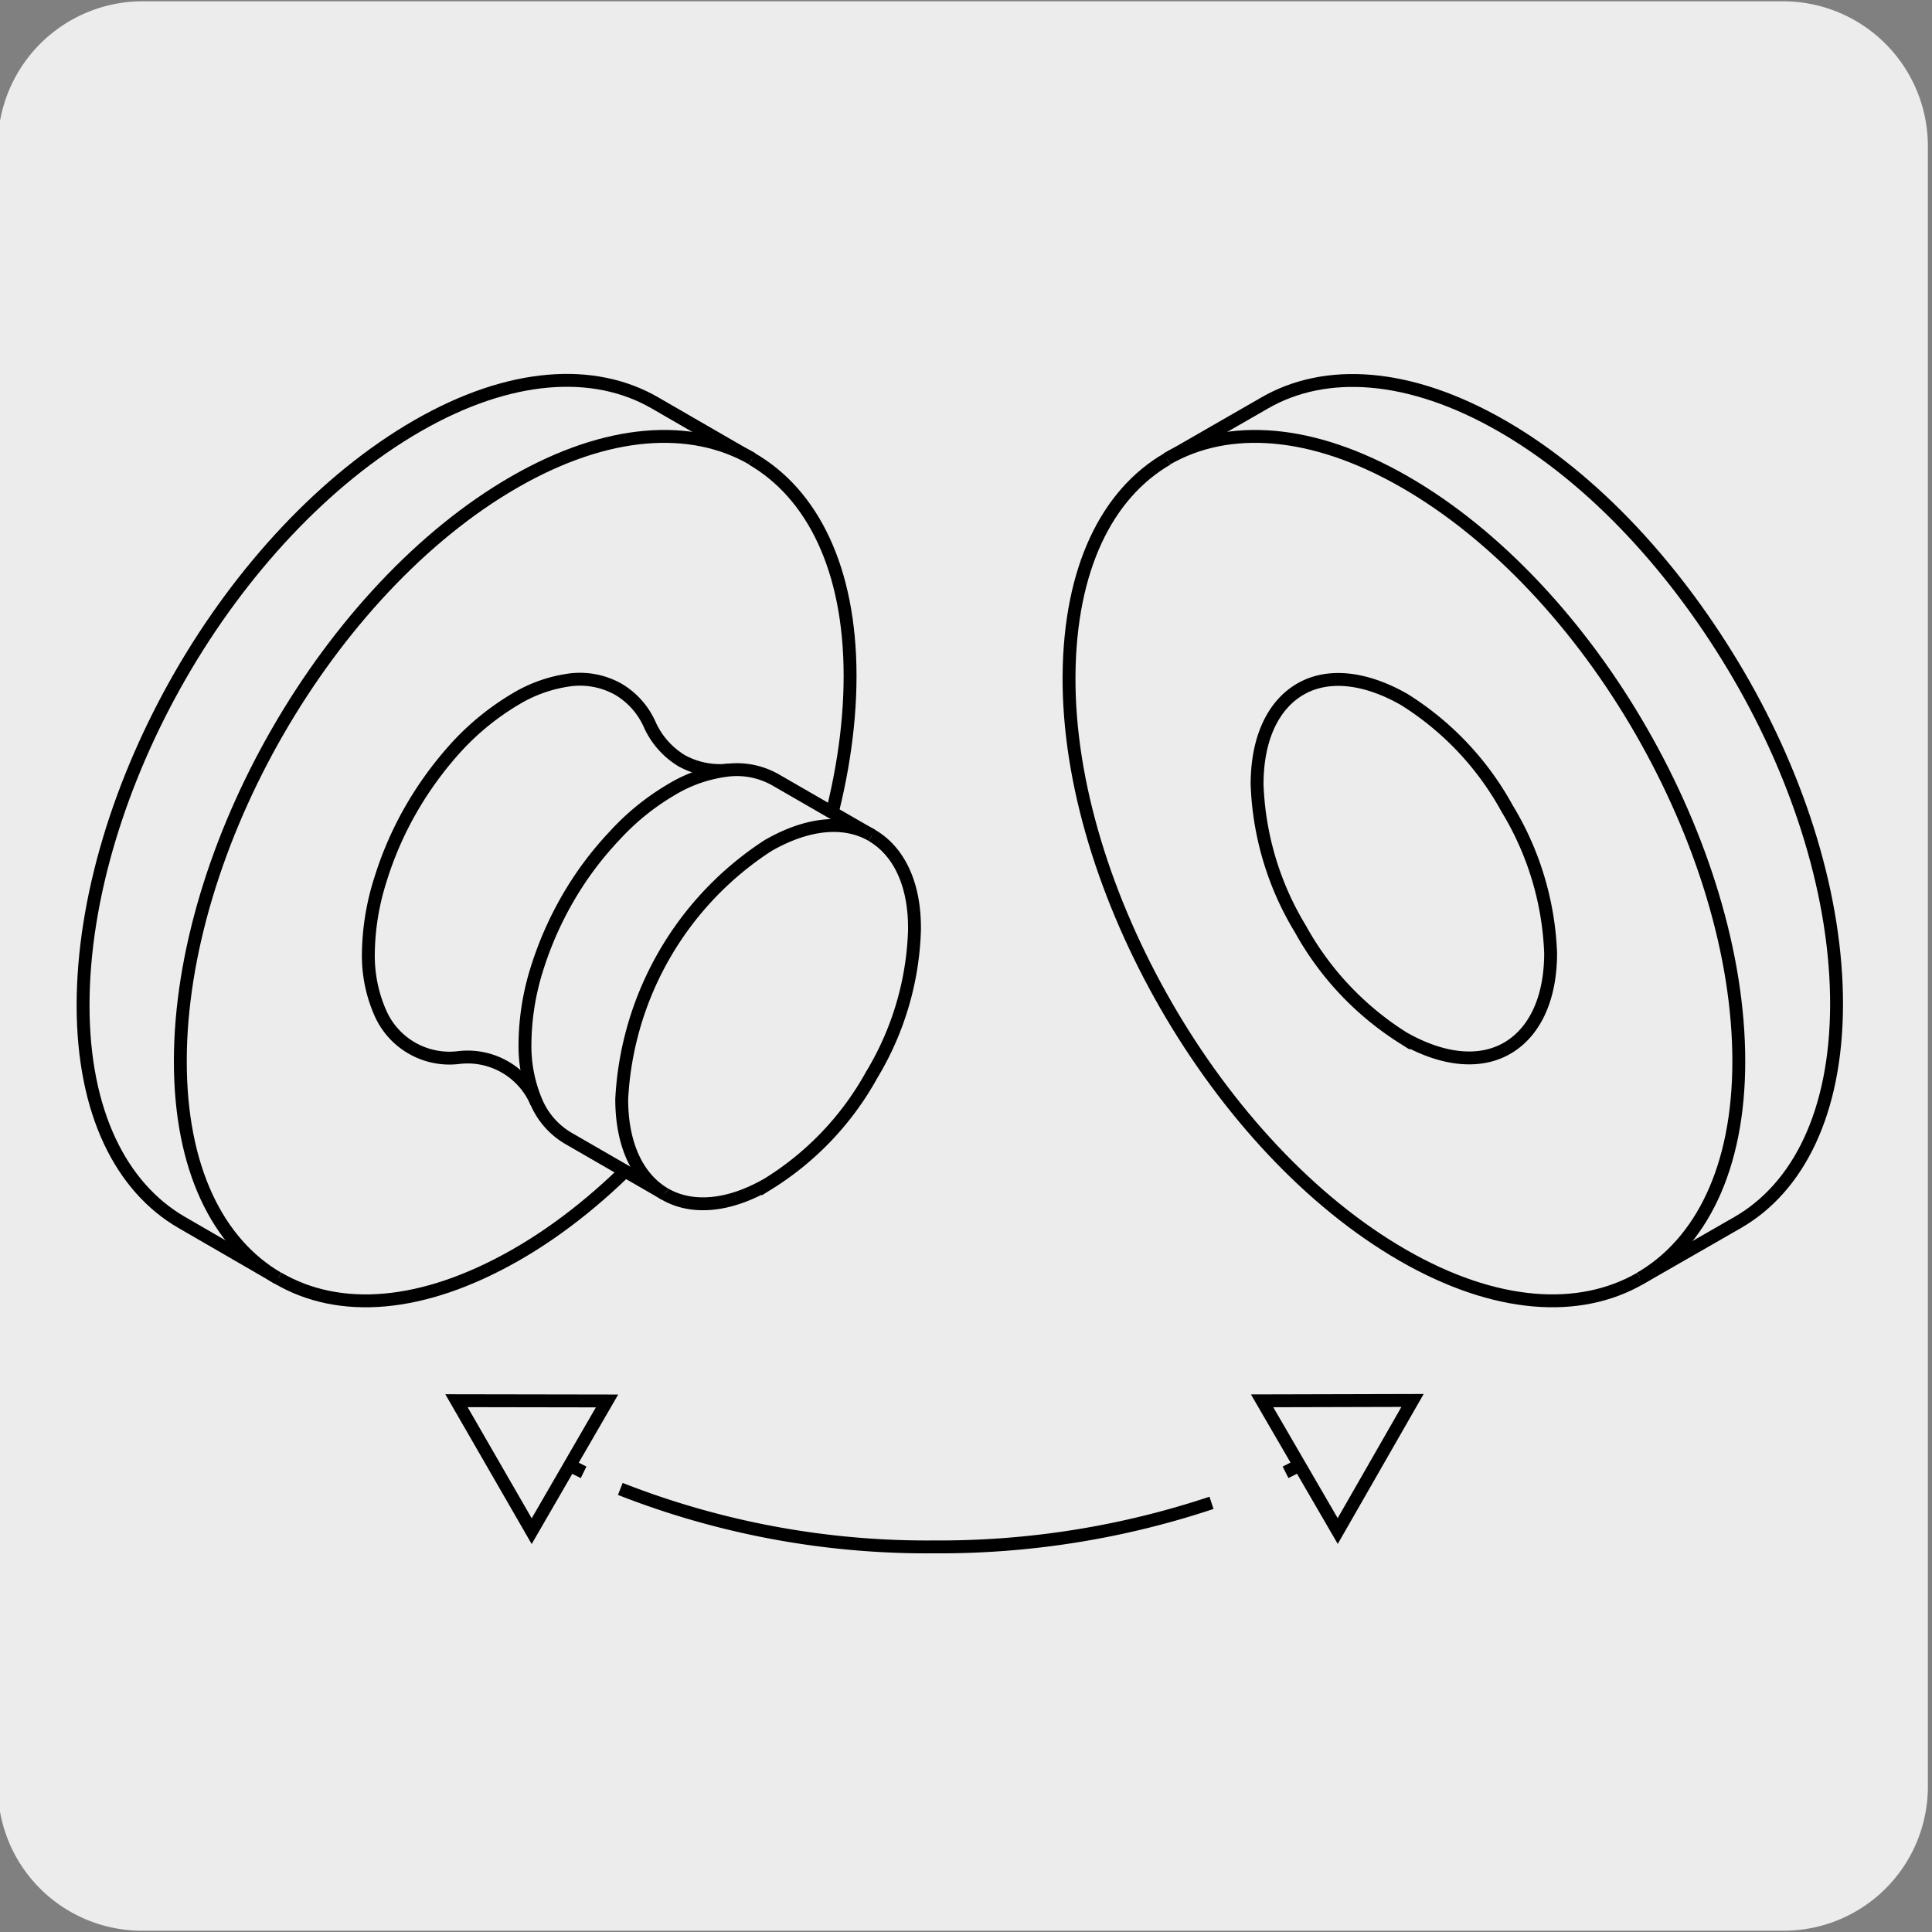
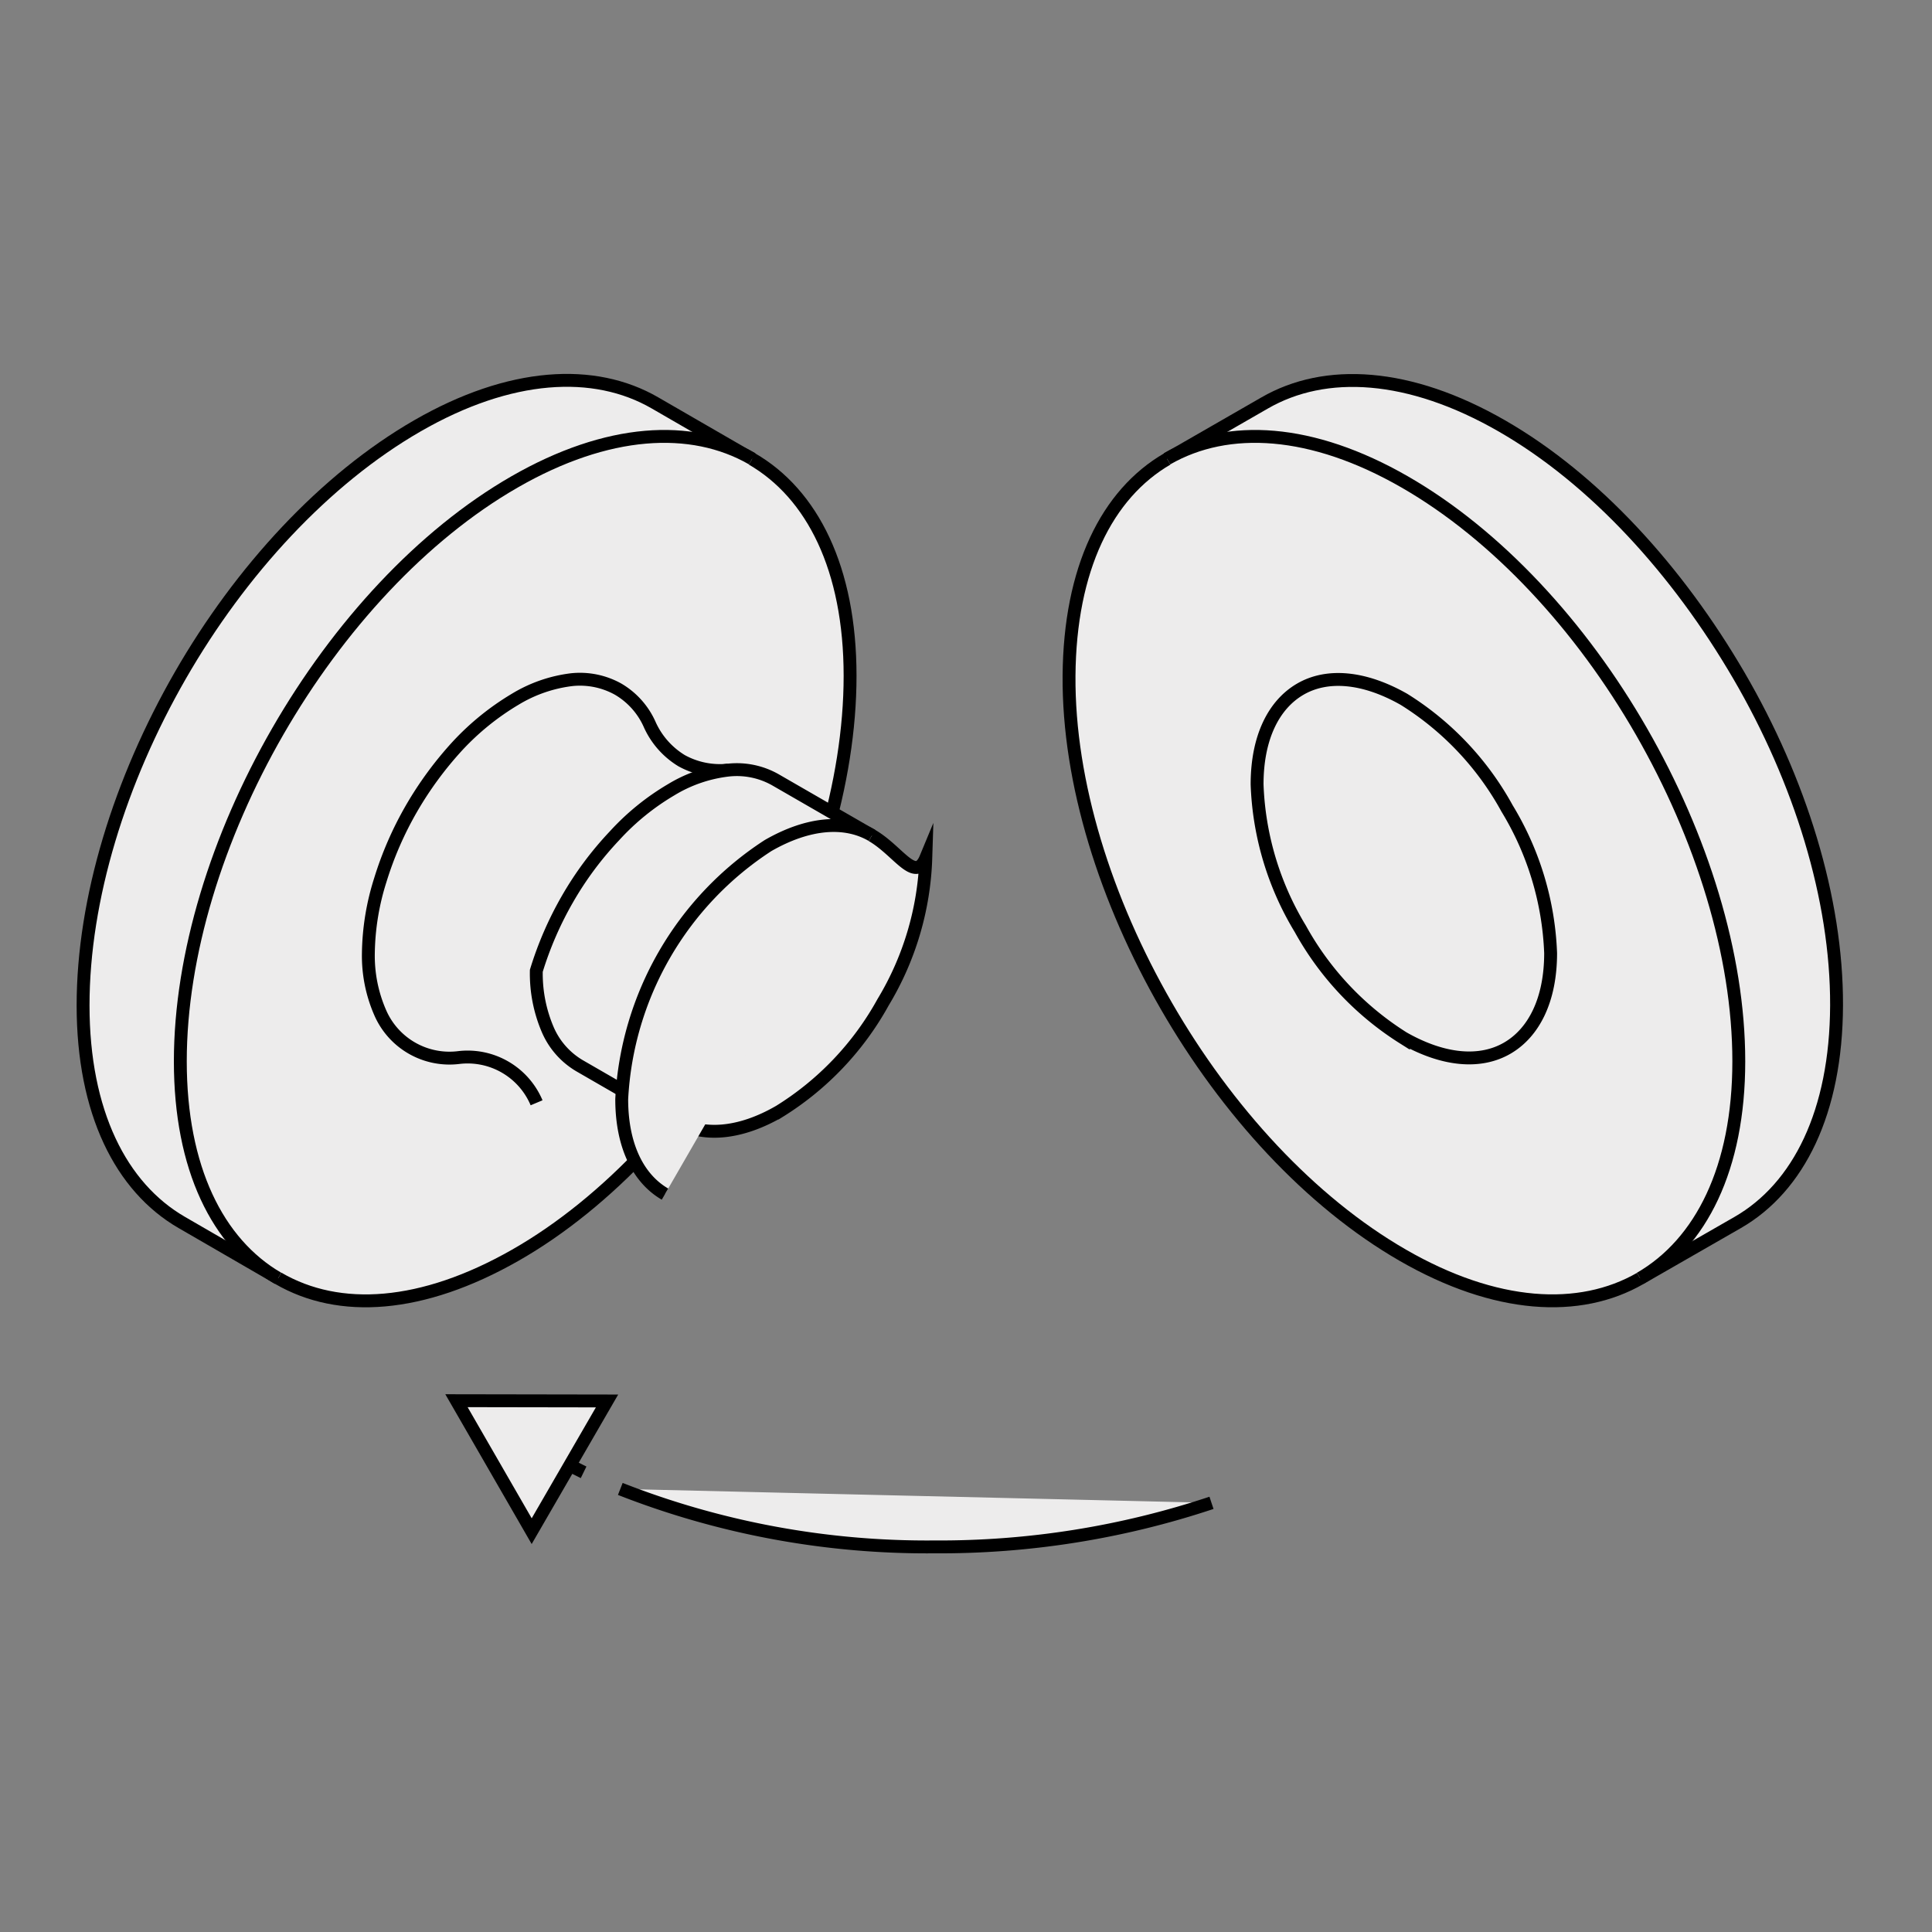
<svg xmlns="http://www.w3.org/2000/svg" viewBox="0 0 150 150">
  <rect x="0" y="0" width="150" height="150" fill="#808080" stroke="none" />
  <defs>
    <style>.cls-1,.cls-2{fill:#edecec;}.cls-2,.cls-3{stroke:#000;}.cls-2{stroke-miterlimit:10;}.cls-3{fill:none;}</style>
  </defs>
  <title>21541-01</title>
  <g id="Capa_2" data-name="Capa 2">
-     <path class="cls-1" d="M11.08.1H138.39a11.25,11.25,0,0,1,11.29,11.21v127.4a11.19,11.19,0,0,1-11.19,11.19H11A11.19,11.19,0,0,1-.17,138.71h0V11.34A11.25,11.25,0,0,1,11.08.1Z" />
-   </g>
+     </g>
  <g id="Capa_3" data-name="Capa 3">
    <path class="cls-2" d="M14.11,94.91c-4.72-2.73-7.66-8.56-7.66-16.85S9.32,60.58,14,52.44,25.22,37.2,32.41,33.06s13.72-4.51,18.44-1.78l7.51,4.34C63.08,38.34,66,44.17,66,52.47S63.15,70,58.45,78.09,47.23,93.34,40,97.46,26.34,102,21.61,99.25Z" />
    <path class="cls-2" d="M127.36,99.25c-4.73,2.73-11.25,2.35-18.44-1.79S95.24,86.23,90.55,78.09,82.94,60.77,83,52.47s2.93-14.12,7.65-16.85l7.53-4.33c4.72-2.73,11.23-2.36,18.43,1.78S130.25,44.3,135,52.44s7.62,17.33,7.59,25.62-2.95,14.13-7.67,16.85Z" />
    <path class="cls-2" d="M90.61,35.62c4.73-2.72,11.25-2.34,18.44,1.79s13.71,11.23,18.39,19.38S135,74.1,135,82.4s-2.94,14.12-7.66,16.85m-105.75,0C16.89,96.52,14,90.69,14,82.4s2.88-17.48,7.57-25.62,11.2-15.24,18.39-19.37,13.71-4.51,18.44-1.79" />
-     <path class="cls-3" d="M102.38,112.93c-.83.48-1.69.94-2.57,1.38" />
    <path class="cls-2" d="M94.06,116.68a66.77,66.77,0,0,1-21.51,3.42,65.19,65.19,0,0,1-24.39-4.5" />
    <path class="cls-3" d="M45.31,114.31c-.88-.43-1.74-.89-2.57-1.37" />
-     <polygon class="cls-2" points="97.99 108.76 109.67 108.73 103.86 118.87 97.99 108.76" />
    <polygon class="cls-2" points="47.13 108.77 35.44 108.75 41.28 118.88 47.13 108.77" />
    <path class="cls-2" d="M120.39,74c0,3.63-1.3,6.18-3.37,7.38s-4.91,1-8.06-.79a23.3,23.3,0,0,1-8-8.47A23.18,23.18,0,0,1,97.6,60.9c0-3.64,1.29-6.19,3.35-7.39s4.91-1,8.06.79a23,23,0,0,1,8,8.47A23.27,23.27,0,0,1,120.39,74Z" />
    <path class="cls-2" d="M56.55,59.79a6.16,6.16,0,0,1-3.63-.73,6.31,6.31,0,0,1-2.46-2.77A6,6,0,0,0,48,53.51a6.09,6.09,0,0,0-3.62-.74A11,11,0,0,0,40,54.29a20.24,20.24,0,0,0-4.44,3.58,27.68,27.68,0,0,0-3.61,4.9,26.9,26.9,0,0,0-2.43,5.58A19.53,19.53,0,0,0,28.6,74a11,11,0,0,0,.91,4.6,5.86,5.86,0,0,0,6.09,3.51,5.81,5.81,0,0,1,6.06,3.51" />
-     <path class="cls-2" d="M67.69,64.86l-7.51-4.33a6.07,6.07,0,0,0-3.63-.74,10.94,10.94,0,0,0-4.43,1.52A19,19,0,0,0,47.7,64.9a26,26,0,0,0-3.63,4.88,27,27,0,0,0-2.43,5.59A19.8,19.8,0,0,0,40.76,81a11.05,11.05,0,0,0,.9,4.6,6,6,0,0,0,2.45,2.77l7.52,4.34c2.06,1.19,4.91,1,8-.79a23.08,23.08,0,0,0,8.05-8.47,23.08,23.08,0,0,0,3.32-11.21C71.05,68.61,69.76,66.06,67.69,64.86Z" />
+     <path class="cls-2" d="M67.69,64.86l-7.51-4.33a6.07,6.07,0,0,0-3.63-.74,10.94,10.94,0,0,0-4.43,1.52A19,19,0,0,0,47.7,64.9a26,26,0,0,0-3.63,4.88,27,27,0,0,0-2.43,5.59a11.05,11.05,0,0,0,.9,4.6,6,6,0,0,0,2.45,2.77l7.52,4.34c2.06,1.19,4.91,1,8-.79a23.08,23.08,0,0,0,8.05-8.47,23.08,23.08,0,0,0,3.32-11.21C71.05,68.61,69.76,66.06,67.69,64.86Z" />
    <path class="cls-2" d="M51.63,92.71c-2.07-1.2-3.36-3.75-3.36-7.37A25,25,0,0,1,59.63,65.65c3.15-1.81,6-2,8.07-.79" />
  </g>
</svg>